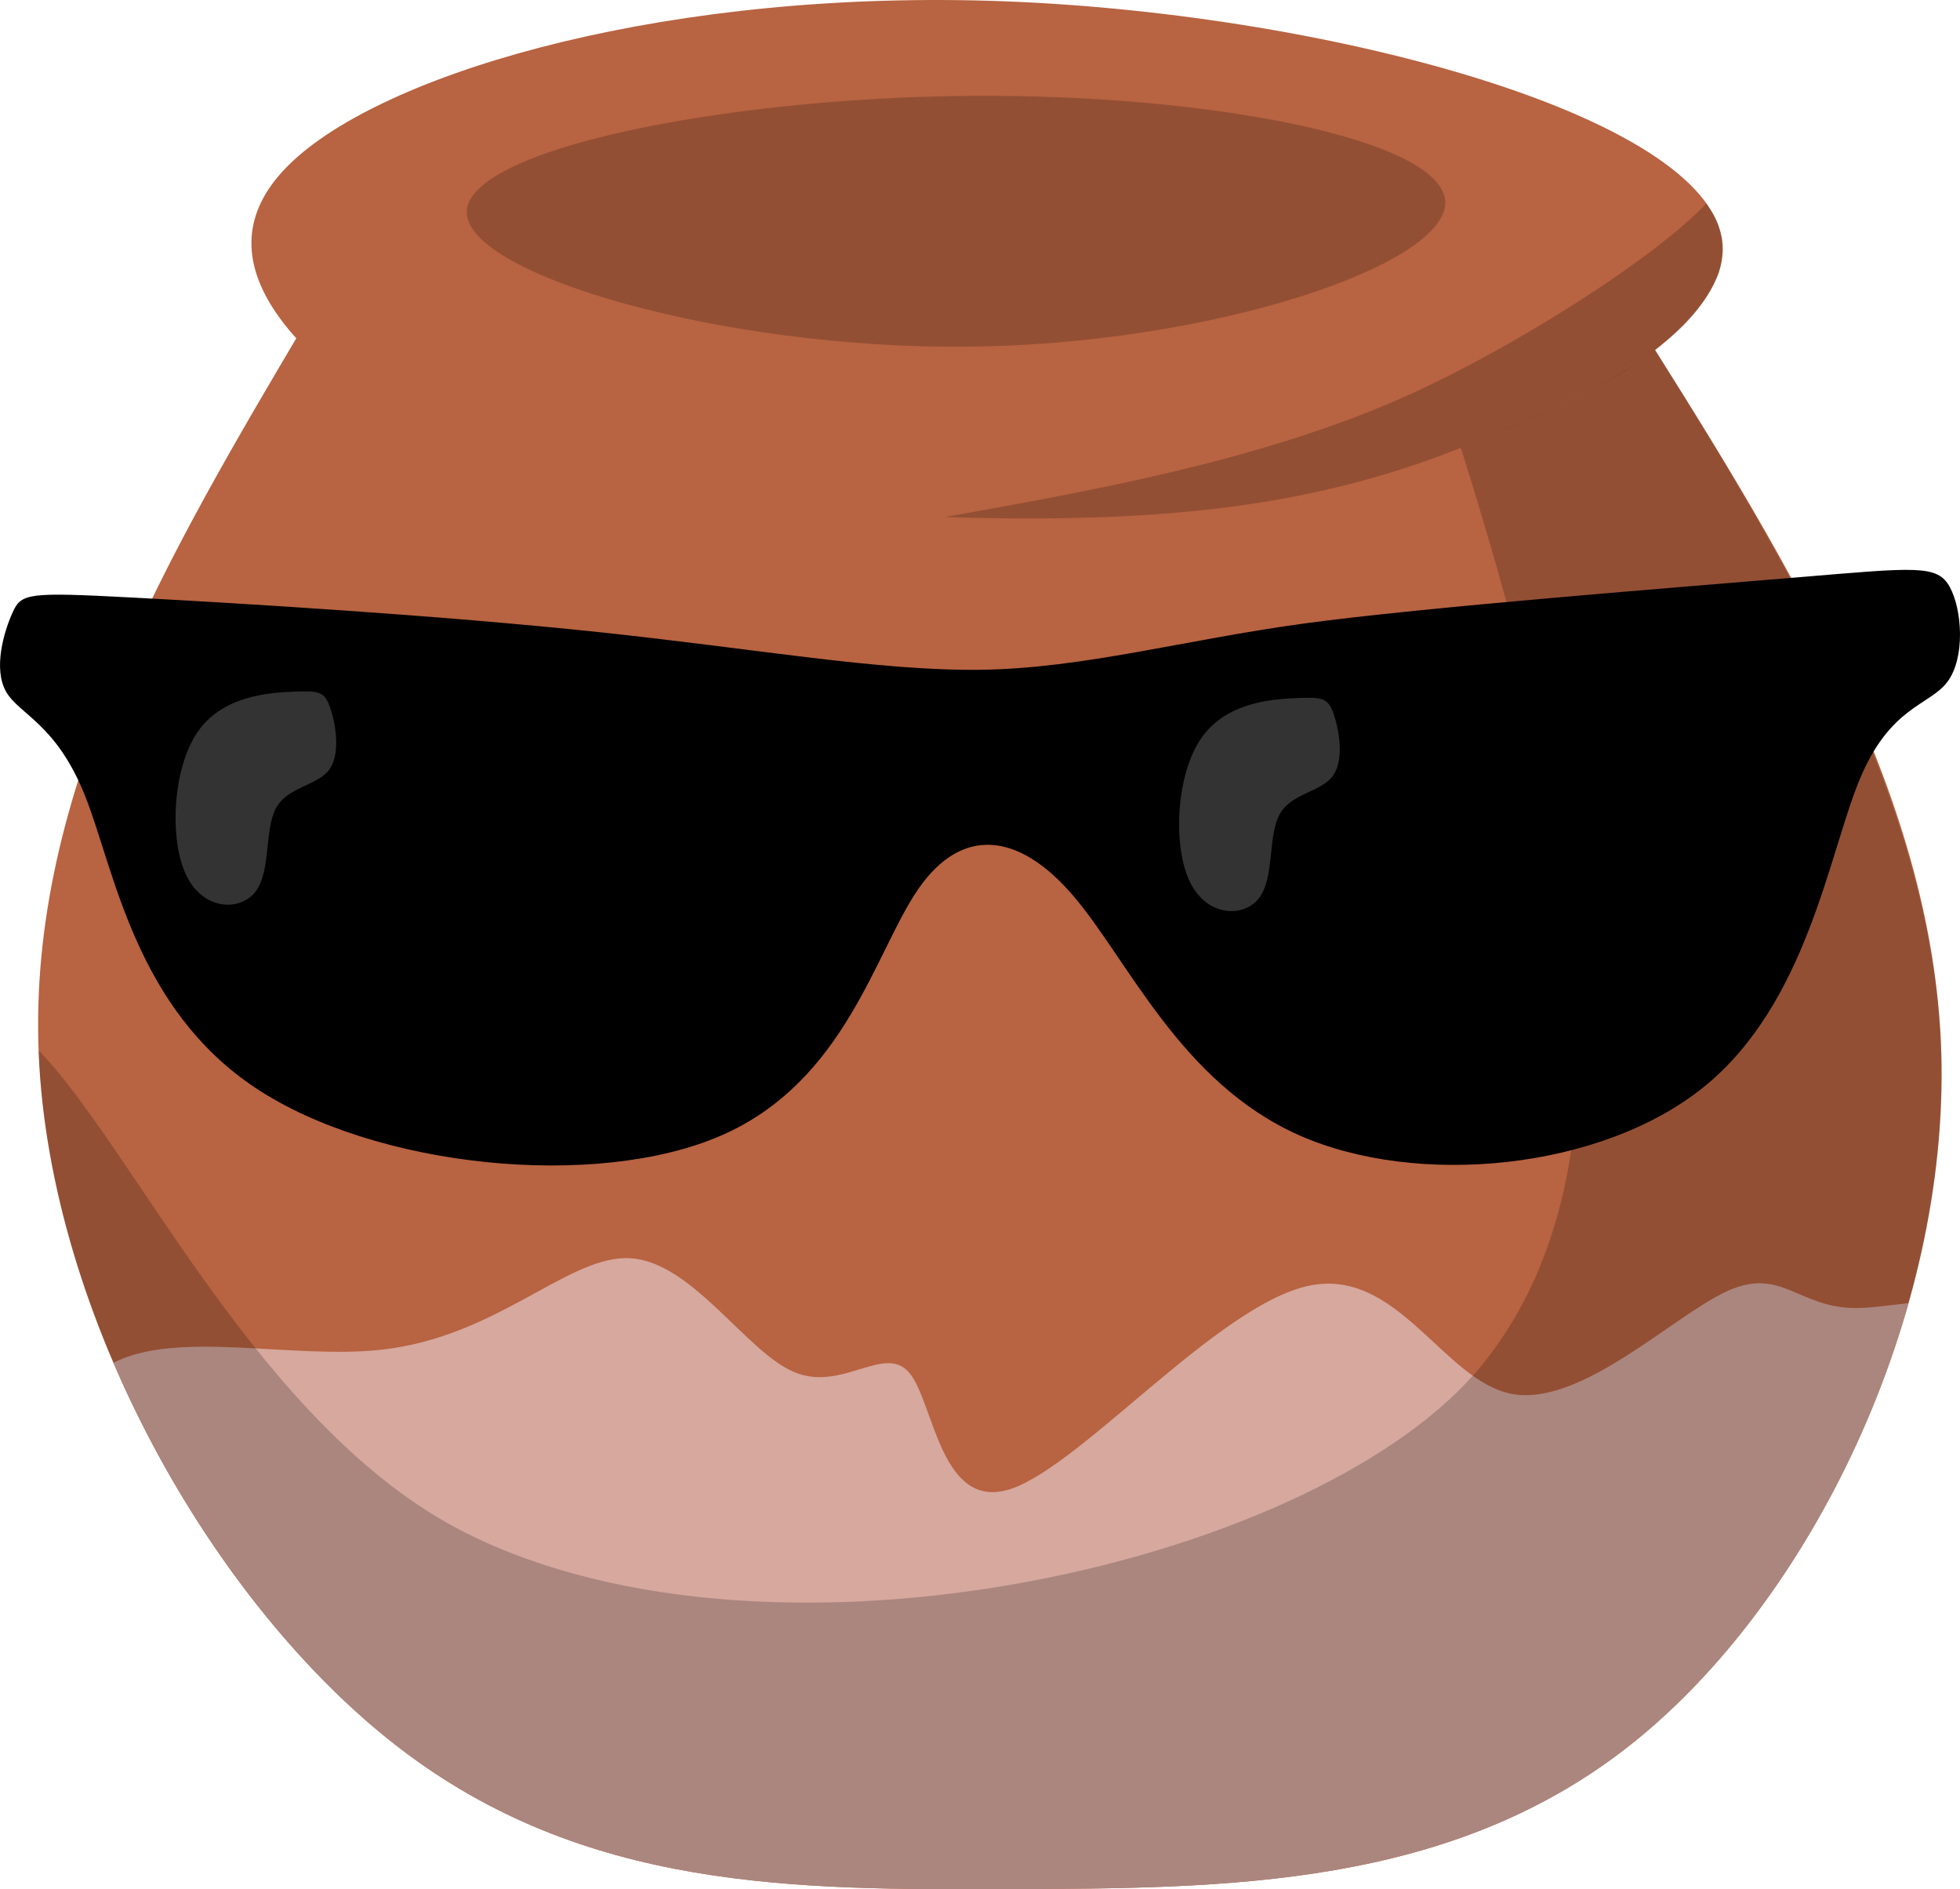
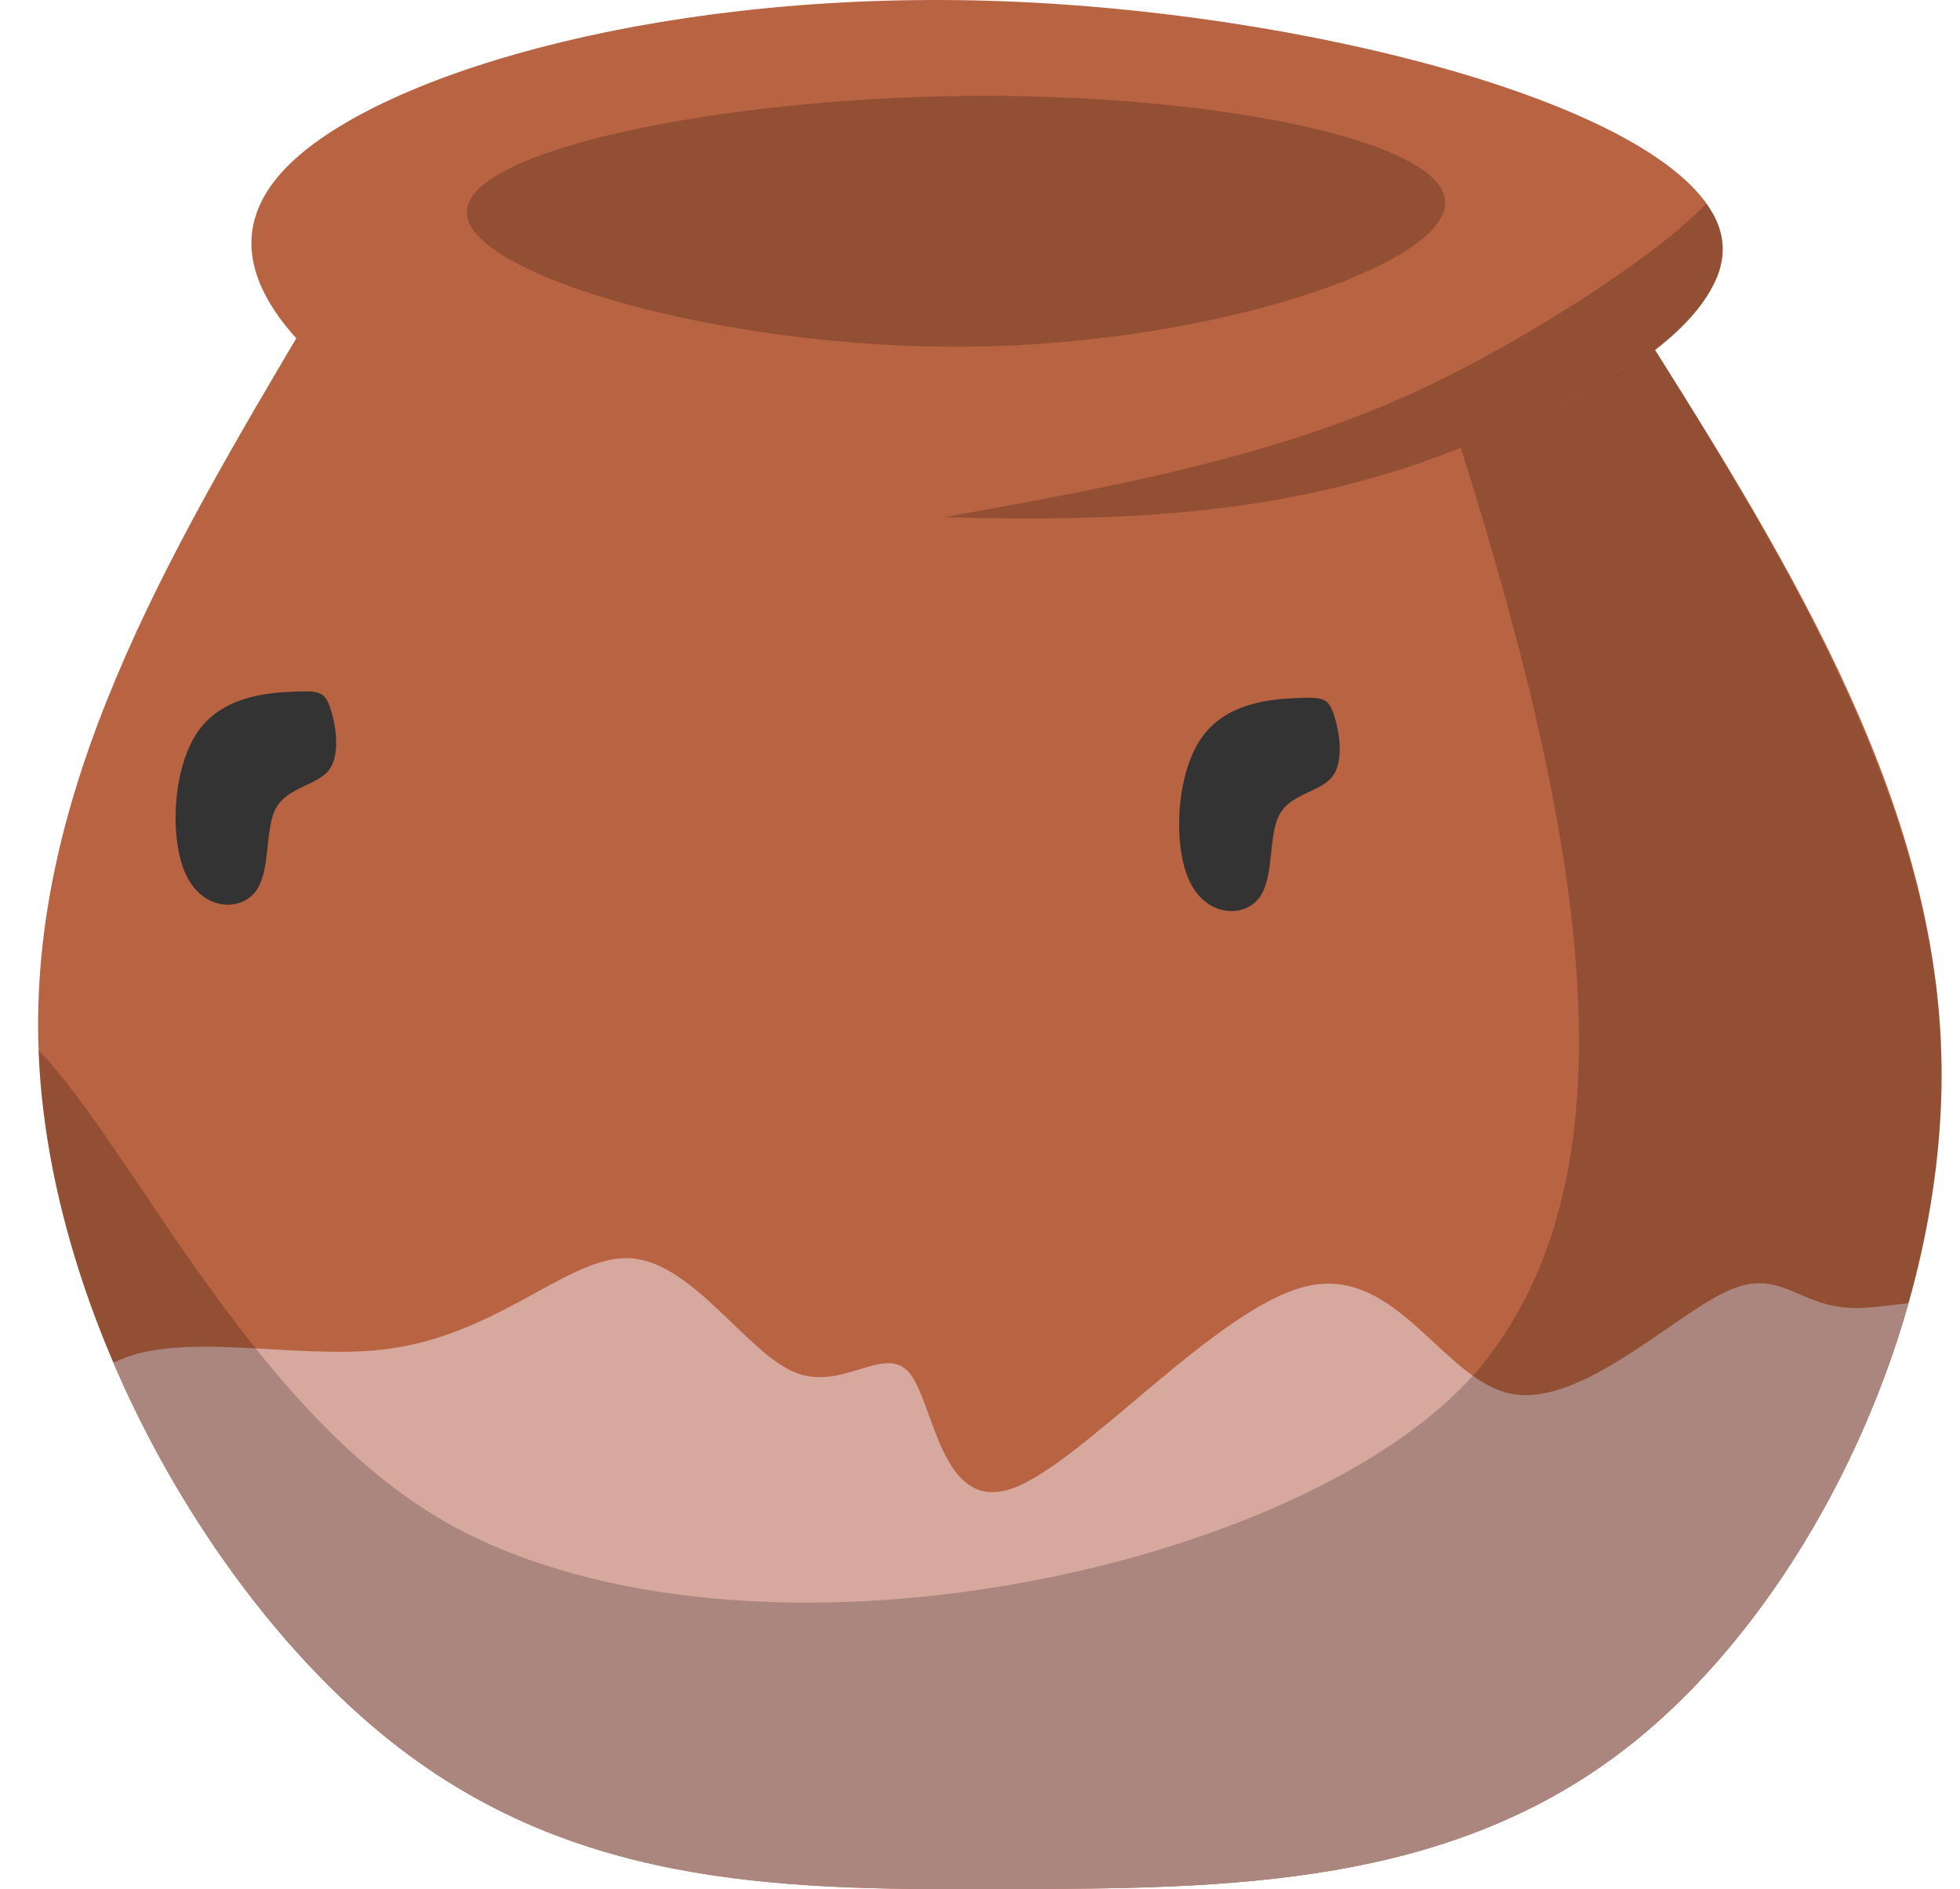
<svg xmlns="http://www.w3.org/2000/svg" xmlns:xlink="http://www.w3.org/1999/xlink" width="122.052mm" height="117.624mm" viewBox="0 0 122.052 117.624" version="1.1" id="svg5">
  <defs id="defs2">
    <linearGradient id="linearGradient8186">
      <stop style="stop-color:#ffffff;stop-opacity:1;" offset="0" id="stop8184" />
    </linearGradient>
    <linearGradient id="linearGradient7732">
      <stop style="stop-color:#000000;stop-opacity:1;" offset="0" id="stop7730" />
    </linearGradient>
    <linearGradient xlink:href="#linearGradient8186" id="linearGradient8188" x1="34.891" y1="124.51" x2="171.98" y2="124.51" gradientUnits="userSpaceOnUse" />
  </defs>
  <g id="layer1" transform="translate(-42.428,-70.36)" style="display:inline">
    <path style="fill:#b86341;fill-opacity:1;stroke-width:0.417;paint-order:fill markers stroke" d="m 61.598,90.207 c -8.725,14.727 -17.451,29.455 -16.758,45.774 0.693,16.319 10.804,34.229 22.397,43.16 11.593,8.931 24.667,8.885 38.144,8.836 13.477,-0.048 27.358,-0.098 38.592,-8.996 11.233,-8.898 19.82,-26.644 19.342,-43.049 -0.478,-16.405 -10.02,-31.469 -19.562,-46.532 -13.838,2.289 -27.676,4.578 -41.368,4.712 -13.692,0.135 -27.24,-1.885 -40.786,-3.905 z" id="path233" />
    <path style="fill:#b86341;fill-opacity:1;stroke-width:0.713;paint-order:fill markers stroke" d="m 105.005,70.442 c -20.669,-0.788 -38.125,4.252 -44.255,9.865 -6.13,5.613 -0.935,11.799 7.942,17.236 8.876,5.436 21.433,10.123 39.504,7.817 18.072,-2.305 41.657,-11.602 41.509,-19.559 -0.148,-7.956 -24.031,-14.571 -44.7,-15.359 z" id="path411" />
    <path id="path3185" style="display:inline;fill:#d6a89e;fill-opacity:1;stroke-width:0.417;paint-order:fill markers stroke" d="m 81.331,148.691 c -3.764,0.084 -8.078,4.906 -15.11,5.698 -5.532,0.623 -12.742,-1.242 -16.722,0.819 4.168,9.716 10.676,18.491 17.738,23.932 11.593,8.931 24.667,8.885 38.144,8.837 13.477,-0.048 27.358,-0.098 38.591,-8.996 7.699,-6.099 14.154,-16.355 17.3,-27.486 -1.183,0.126 -2.318,0.304 -3.271,0.304 -3.613,2.1e-4 -4.635,-2.59 -8.009,-1.056 -3.374,1.533 -9.1,7.191 -13.394,6.407 -4.294,-0.784 -7.157,-8.009 -12.781,-6.714 -5.624,1.295 -14.007,11.11 -18.404,12.61 -4.397,1.5 -4.805,-5.317 -6.339,-7.191 -1.534,-1.875 -4.192,1.193 -7.191,-0.068 -2.999,-1.261 -6.339,-6.85 -10.191,-7.088 -0.12,-0.007 -0.241,-0.01 -0.363,-0.007 z" />
    <path id="path810" style="fill:#000000;fill-opacity:0.2;stroke-width:0.417;paint-order:fill markers stroke" d="m 133.397,98.241 c 7.423,23.617 11.322,44.596 1.417,56.983 -9.905,12.387 -44.089,20.292 -63.416,10.556 -12.727,-6.411 -20.574,-23.852 -26.563,-30.021 0.003,0.074 0.003,0.147 0.006,0.221 0.693,16.319 10.804,34.229 22.397,43.16 11.593,8.931 24.667,8.885 38.144,8.837 13.477,-0.048 27.358,-0.098 38.591,-8.996 11.233,-8.898 19.82,-26.644 19.342,-43.049 -0.439,-15.085 -9.105,-29.92 -17.825,-43.78 0,0 -0.755,0.629 -1.478,1.052 -0.707,0.414 -2.136,1.314 -4.54,2.422 -3.291,1.516 -6.075,2.614 -6.075,2.614 z" />
    <path id="path2974" style="fill:#000000;fill-opacity:0.2;stroke-width:0.688;paint-order:fill markers stroke" d="m 148.692,83.021 c -3.209,3.414 -12.298,9.221 -19.284,12.254 -4.439,1.927 -9.247,3.347 -14.055,4.484 -4.808,1.137 -9.616,1.991 -14.058,2.788 0.342,0.014 0.684,0.026 1.026,0.037 0.342,0.01 0.685,0.019 1.028,0.025 11.459,0.208 20.695,-0.634 30.087,-4.383 3.075,-1.228 9.602,-3.96 12.056,-6.071 0.718,-0.618 2.7,-1.872 3.927,-4.707 0.204,-0.471 0.357,-1.696 0.236,-2.243 -0.121,-0.548 -0.267,-1.077 -0.526,-1.488 z" />
    <path style="fill:#000000;fill-opacity:0.2;stroke-width:0.526;paint-order:fill markers stroke" d="m 102.601,76.33 c -15.233,0.151 -31.129,3.344 -31.107,7.248 0.021,3.904 15.96,8.519 31.192,8.368 15.233,-0.151 29.761,-5.068 29.74,-8.972 -0.021,-3.904 -14.592,-6.795 -29.825,-6.644 z" id="path3179" />
    <path id="path3304" style="display:none;fill:#774033;fill-opacity:1;stroke-width:0.417;paint-order:fill markers stroke" d="m 151.921,150.259 c -0.565,0.011 -1.19,0.149 -1.929,0.485 -3.374,1.533 -9.1,7.191 -13.394,6.407 -0.866,-0.158 -1.673,-0.58 -2.456,-1.139 -10.691,11.93 -43.831,19.298 -62.746,9.769 -5.056,-2.547 -9.338,-6.835 -13.043,-11.464 -3.388,-0.181 -6.63,-0.261 -8.855,0.892 1.04,2.424 2.225,4.788 3.528,7.058 0.007,0.013 0.015,0.025 0.022,0.037 0.312,0.543 0.632,1.081 0.958,1.613 0.018,0.03 0.037,0.06 0.055,0.089 1.009,1.642 2.078,3.226 3.197,4.738 0.029,0.039 0.058,0.077 0.087,0.116 0.323,0.434 0.65,0.861 0.981,1.282 0.079,0.101 0.159,0.202 0.239,0.302 0.293,0.369 0.59,0.733 0.889,1.091 0.086,0.103 0.17,0.206 0.256,0.308 0.336,0.397 0.675,0.787 1.017,1.171 0.043,0.048 0.085,0.098 0.128,0.146 0.387,0.431 0.779,0.853 1.174,1.265 0.077,0.081 0.156,0.158 0.233,0.238 0.308,0.318 0.617,0.63 0.929,0.936 0.267,0.262 0.534,0.522 0.804,0.775 0.039,0.036 0.078,0.071 0.117,0.107 0.28,0.261 0.561,0.516 0.844,0.766 0.067,0.059 0.134,0.119 0.201,0.178 0.306,0.269 0.614,0.531 0.923,0.787 0.06,0.05 0.121,0.099 0.181,0.149 0.324,0.266 0.65,0.527 0.977,0.779 7.245,5.582 15.07,7.657 23.209,8.417 0.814,0.076 1.631,0.138 2.451,0.19 2.46,0.156 4.946,0.213 7.451,0.23 1.67,0.012 3.348,0.006 5.033,-5.1e-4 1.685,-0.006 3.376,-0.012 5.067,-0.036 2.537,-0.035 5.075,-0.109 7.593,-0.28 0.839,-0.057 1.677,-0.125 2.511,-0.206 8.344,-0.808 16.399,-2.913 23.42,-8.474 0.311,-0.246 0.619,-0.501 0.925,-0.761 0.087,-0.074 0.174,-0.149 0.261,-0.224 0.264,-0.228 0.527,-0.46 0.788,-0.697 0.041,-0.037 0.083,-0.073 0.124,-0.111 0.299,-0.275 0.595,-0.557 0.89,-0.844 0.079,-0.077 0.157,-0.154 0.236,-0.232 0.249,-0.246 0.495,-0.496 0.74,-0.75 0.05,-0.052 0.1,-0.102 0.149,-0.154 0.288,-0.302 0.574,-0.611 0.857,-0.925 0.072,-0.08 0.144,-0.162 0.215,-0.242 0.218,-0.245 0.435,-0.494 0.65,-0.746 0.081,-0.095 0.162,-0.188 0.242,-0.283 0.267,-0.317 0.531,-0.639 0.792,-0.966 0.061,-0.076 0.121,-0.154 0.181,-0.231 0.214,-0.271 0.426,-0.546 0.636,-0.823 0.077,-0.102 0.155,-0.204 0.232,-0.306 0.249,-0.334 0.495,-0.671 0.737,-1.013 0.069,-0.098 0.137,-0.198 0.206,-0.297 0.186,-0.266 0.371,-0.534 0.553,-0.805 0.085,-0.127 0.17,-0.253 0.255,-0.381 0.232,-0.351 0.462,-0.705 0.688,-1.064 10e-4,-0.002 0.002,-0.004 0.004,-0.006 0.04,-0.063 0.078,-0.128 0.118,-0.191 0.2,-0.32 0.397,-0.644 0.591,-0.969 0.076,-0.128 0.152,-0.256 0.227,-0.384 0.185,-0.315 0.368,-0.633 0.548,-0.953 0.04,-0.071 0.081,-0.142 0.121,-0.213 0.009,-0.016 0.018,-0.032 0.026,-0.048 0.2,-0.361 0.396,-0.726 0.59,-1.092 0.079,-0.15 0.157,-0.3 0.235,-0.451 0.15,-0.29 0.298,-0.582 0.443,-0.876 0.054,-0.11 0.111,-0.218 0.164,-0.328 0.189,-0.386 0.373,-0.774 0.554,-1.165 0.07,-0.152 0.14,-0.305 0.209,-0.458 0.123,-0.272 0.245,-0.546 0.364,-0.821 0.07,-0.161 0.141,-0.321 0.209,-0.483 0.161,-0.377 0.318,-0.757 0.471,-1.138 0.067,-0.166 0.131,-0.332 0.196,-0.499 0.107,-0.272 0.211,-0.546 0.314,-0.82 0.062,-0.165 0.125,-0.331 0.186,-0.497 0.142,-0.389 0.28,-0.779 0.414,-1.171 0.06,-0.177 0.118,-0.355 0.177,-0.532 0.086,-0.259 0.17,-0.518 0.252,-0.778 0.059,-0.187 0.118,-0.373 0.175,-0.56 0.119,-0.389 0.235,-0.779 0.346,-1.17 0.002,-0.009 0.005,-0.018 0.008,-0.026 -1.183,0.126 -2.318,0.304 -3.271,0.304 -2.822,1.6e-4 -4.064,-1.581 -6.081,-1.541 z" />
-     <path style="display:inline;fill:#000000;fill-opacity:1;stroke-width:0.422;paint-order:fill markers stroke" d="m 43.216,108.482 c 0.545,-1.193 0.954,-1.261 7.43,-0.92 6.476,0.341 19.018,1.091 29.004,2.147 9.986,1.057 17.416,2.42 23.789,2.352 6.373,-0.068 12.753,-1.868 20.207,-2.883 7.454,-1.016 23.435,-2.263 30.762,-2.876 7.328,-0.613 8.665,-0.801 9.436,0.605 0.771,1.406 0.975,4.405 -0.149,5.905 -1.125,1.499 -3.578,1.499 -5.487,6.135 -1.909,4.635 -3.272,13.905 -9.679,19.086 -6.407,5.18 -17.858,6.271 -25.22,2.999 -7.362,-3.272 -10.633,-10.906 -14.042,-14.894 -3.408,-3.988 -6.953,-4.329 -9.645,-0.443 -2.693,3.885 -4.533,11.997 -12.304,15.371 -7.771,3.374 -21.471,2.011 -28.969,-2.965 -7.498,-4.976 -8.793,-13.564 -10.599,-18.131 -1.806,-4.567 -4.124,-5.112 -4.942,-6.544 -0.818,-1.431 -0.137,-3.749 0.409,-4.942 z" id="path4089" />
    <path style="display:inline;fill:#333333;fill-opacity:1;stroke-width:0.422;paint-order:fill markers stroke" d="m 62.983,114.412 c -0.341,-0.988 -0.682,-1.057 -2.283,-0.989 -1.602,0.068 -4.465,0.273 -5.998,2.556 -1.534,2.284 -1.738,6.646 -0.682,8.861 1.057,2.215 3.374,2.283 4.328,1.022 0.954,-1.261 0.545,-3.851 1.261,-5.18 0.716,-1.329 2.556,-1.397 3.306,-2.386 0.75,-0.988 0.409,-2.897 0.068,-3.885 z" id="path4093" />
    <path style="display:inline;fill:#333333;fill-opacity:1;stroke-width:0.422;paint-order:fill markers stroke" d="m 125.474,114.81 c -0.341,-0.988 -0.682,-1.057 -2.283,-0.989 -1.602,0.068 -4.465,0.273 -5.998,2.556 -1.534,2.284 -1.738,6.646 -0.682,8.861 1.057,2.215 3.374,2.283 4.328,1.022 0.954,-1.261 0.545,-3.851 1.261,-5.18 0.716,-1.329 2.556,-1.397 3.306,-2.386 0.75,-0.988 0.409,-2.897 0.068,-3.885 z" id="path4093-5" />
  </g>
  <g id="g300" transform="translate(-42.428,-70.36)" style="display:none">
    <path style="fill:#b86341;fill-opacity:1;stroke-width:0.417;paint-order:fill markers stroke" d="m 61.598,90.207 c -8.725,14.727 -17.451,29.455 -16.758,45.774 0.693,16.319 10.804,34.229 22.397,43.16 11.593,8.931 24.667,8.885 38.144,8.836 13.477,-0.048 27.358,-0.098 38.592,-8.996 11.233,-8.898 19.82,-26.644 19.342,-43.049 -0.478,-16.405 -10.02,-31.469 -19.562,-46.532 -13.838,2.289 -27.676,4.578 -41.368,4.712 -13.692,0.135 -27.24,-1.885 -40.786,-3.905 z" id="path280" />
    <path style="fill:#b86341;fill-opacity:1;stroke-width:0.713;paint-order:fill markers stroke" d="m 105.005,70.442 c -20.669,-0.788 -38.125,4.252 -44.255,9.865 -6.13,5.613 -0.935,11.799 7.942,17.236 8.876,5.436 21.433,10.123 39.504,7.817 18.072,-2.305 41.657,-11.602 41.509,-19.559 -0.148,-7.956 -24.031,-14.571 -44.7,-15.359 z" id="path282" />
    <path style="fill:#7a3000;fill-opacity:1;stroke-width:0.526;paint-order:fill markers stroke" d="m 102.601,76.33 c -15.233,0.151 -31.129,3.344 -31.107,7.248 0.021,3.904 15.96,8.519 31.192,8.368 15.233,-0.151 29.761,-5.068 29.74,-8.972 -0.021,-3.904 -14.592,-6.795 -29.825,-6.644 z" id="path290" />
    <path style="display:inline;fill:#000000;fill-opacity:1;stroke-width:0.422;paint-order:fill markers stroke" d="m 43.216,108.482 c 0.545,-1.193 0.954,-1.261 7.43,-0.92 6.476,0.341 19.018,1.091 29.004,2.147 9.986,1.057 17.416,2.42 23.789,2.352 6.373,-0.068 12.753,-1.868 20.207,-2.883 7.454,-1.016 23.435,-2.263 30.762,-2.876 7.328,-0.613 8.665,-0.801 9.436,0.605 0.771,1.406 0.975,4.405 -0.149,5.905 -1.125,1.499 -3.578,1.499 -5.487,6.135 -1.909,4.635 -3.272,13.905 -9.679,19.086 -6.407,5.18 -17.858,6.271 -25.22,2.999 -7.362,-3.272 -10.633,-10.906 -14.042,-14.894 -3.408,-3.988 -6.953,-4.329 -9.645,-0.443 -2.693,3.885 -4.533,11.997 -12.304,15.371 -7.771,3.374 -21.471,2.011 -28.969,-2.965 -7.498,-4.976 -8.793,-13.564 -10.599,-18.131 -1.806,-4.567 -4.124,-5.112 -4.942,-6.544 -0.818,-1.431 -0.137,-3.749 0.409,-4.942 z" id="path294" />
  </g>
  <g id="g5695" transform="translate(-42.428,-70.36)" style="display:none">
    <path style="display:inline;fill:#000000;fill-opacity:1;stroke:url(#linearGradient8188);stroke-width:15;stroke-dasharray:none;stroke-opacity:1;paint-order:stroke fill markers" d="m 43.216,108.482 c 0.545,-1.193 0.954,-1.261 7.43,-0.92 6.476,0.341 19.018,1.091 29.004,2.147 9.986,1.057 17.416,2.42 23.789,2.352 6.373,-0.068 12.753,-1.868 20.207,-2.883 7.454,-1.016 23.435,-2.263 30.762,-2.876 7.328,-0.613 8.665,-0.801 9.436,0.605 0.771,1.406 0.975,4.405 -0.149,5.905 -1.125,1.499 -3.578,1.499 -5.487,6.135 -1.909,4.635 -3.272,13.905 -9.679,19.086 -6.407,5.18 -17.858,6.271 -25.22,2.999 -7.362,-3.272 -10.633,-10.906 -14.042,-14.894 -3.408,-3.988 -6.953,-4.329 -9.645,-0.443 -2.693,3.885 -4.533,11.997 -12.304,15.371 -7.771,3.374 -21.471,2.011 -28.969,-2.965 -7.498,-4.976 -8.793,-13.564 -10.599,-18.131 -1.806,-4.567 -4.124,-5.112 -4.942,-6.544 -0.818,-1.431 -0.137,-3.749 0.409,-4.942 z" id="path5689" />
    <path style="display:inline;fill:#333333;fill-opacity:1;stroke-width:0.422;paint-order:fill markers stroke" d="m 62.983,114.412 c -0.341,-0.988 -0.682,-1.057 -2.283,-0.989 -1.602,0.068 -4.465,0.273 -5.998,2.556 -1.534,2.284 -1.738,6.646 -0.682,8.861 1.057,2.215 3.374,2.283 4.328,1.022 0.954,-1.261 0.545,-3.851 1.261,-5.18 0.716,-1.329 2.556,-1.397 3.306,-2.386 0.75,-0.988 0.409,-2.897 0.068,-3.885 z" id="path5691" />
    <path style="display:inline;fill:#333333;fill-opacity:1;stroke-width:0.422;paint-order:fill markers stroke" d="m 125.474,114.81 c -0.341,-0.988 -0.682,-1.057 -2.283,-0.989 -1.602,0.068 -4.465,0.273 -5.998,2.556 -1.534,2.284 -1.738,6.646 -0.682,8.861 1.057,2.215 3.374,2.283 4.328,1.022 0.954,-1.261 0.545,-3.851 1.261,-5.18 0.716,-1.329 2.556,-1.397 3.306,-2.386 0.75,-0.988 0.409,-2.897 0.068,-3.885 z" id="path5693" />
  </g>
</svg>